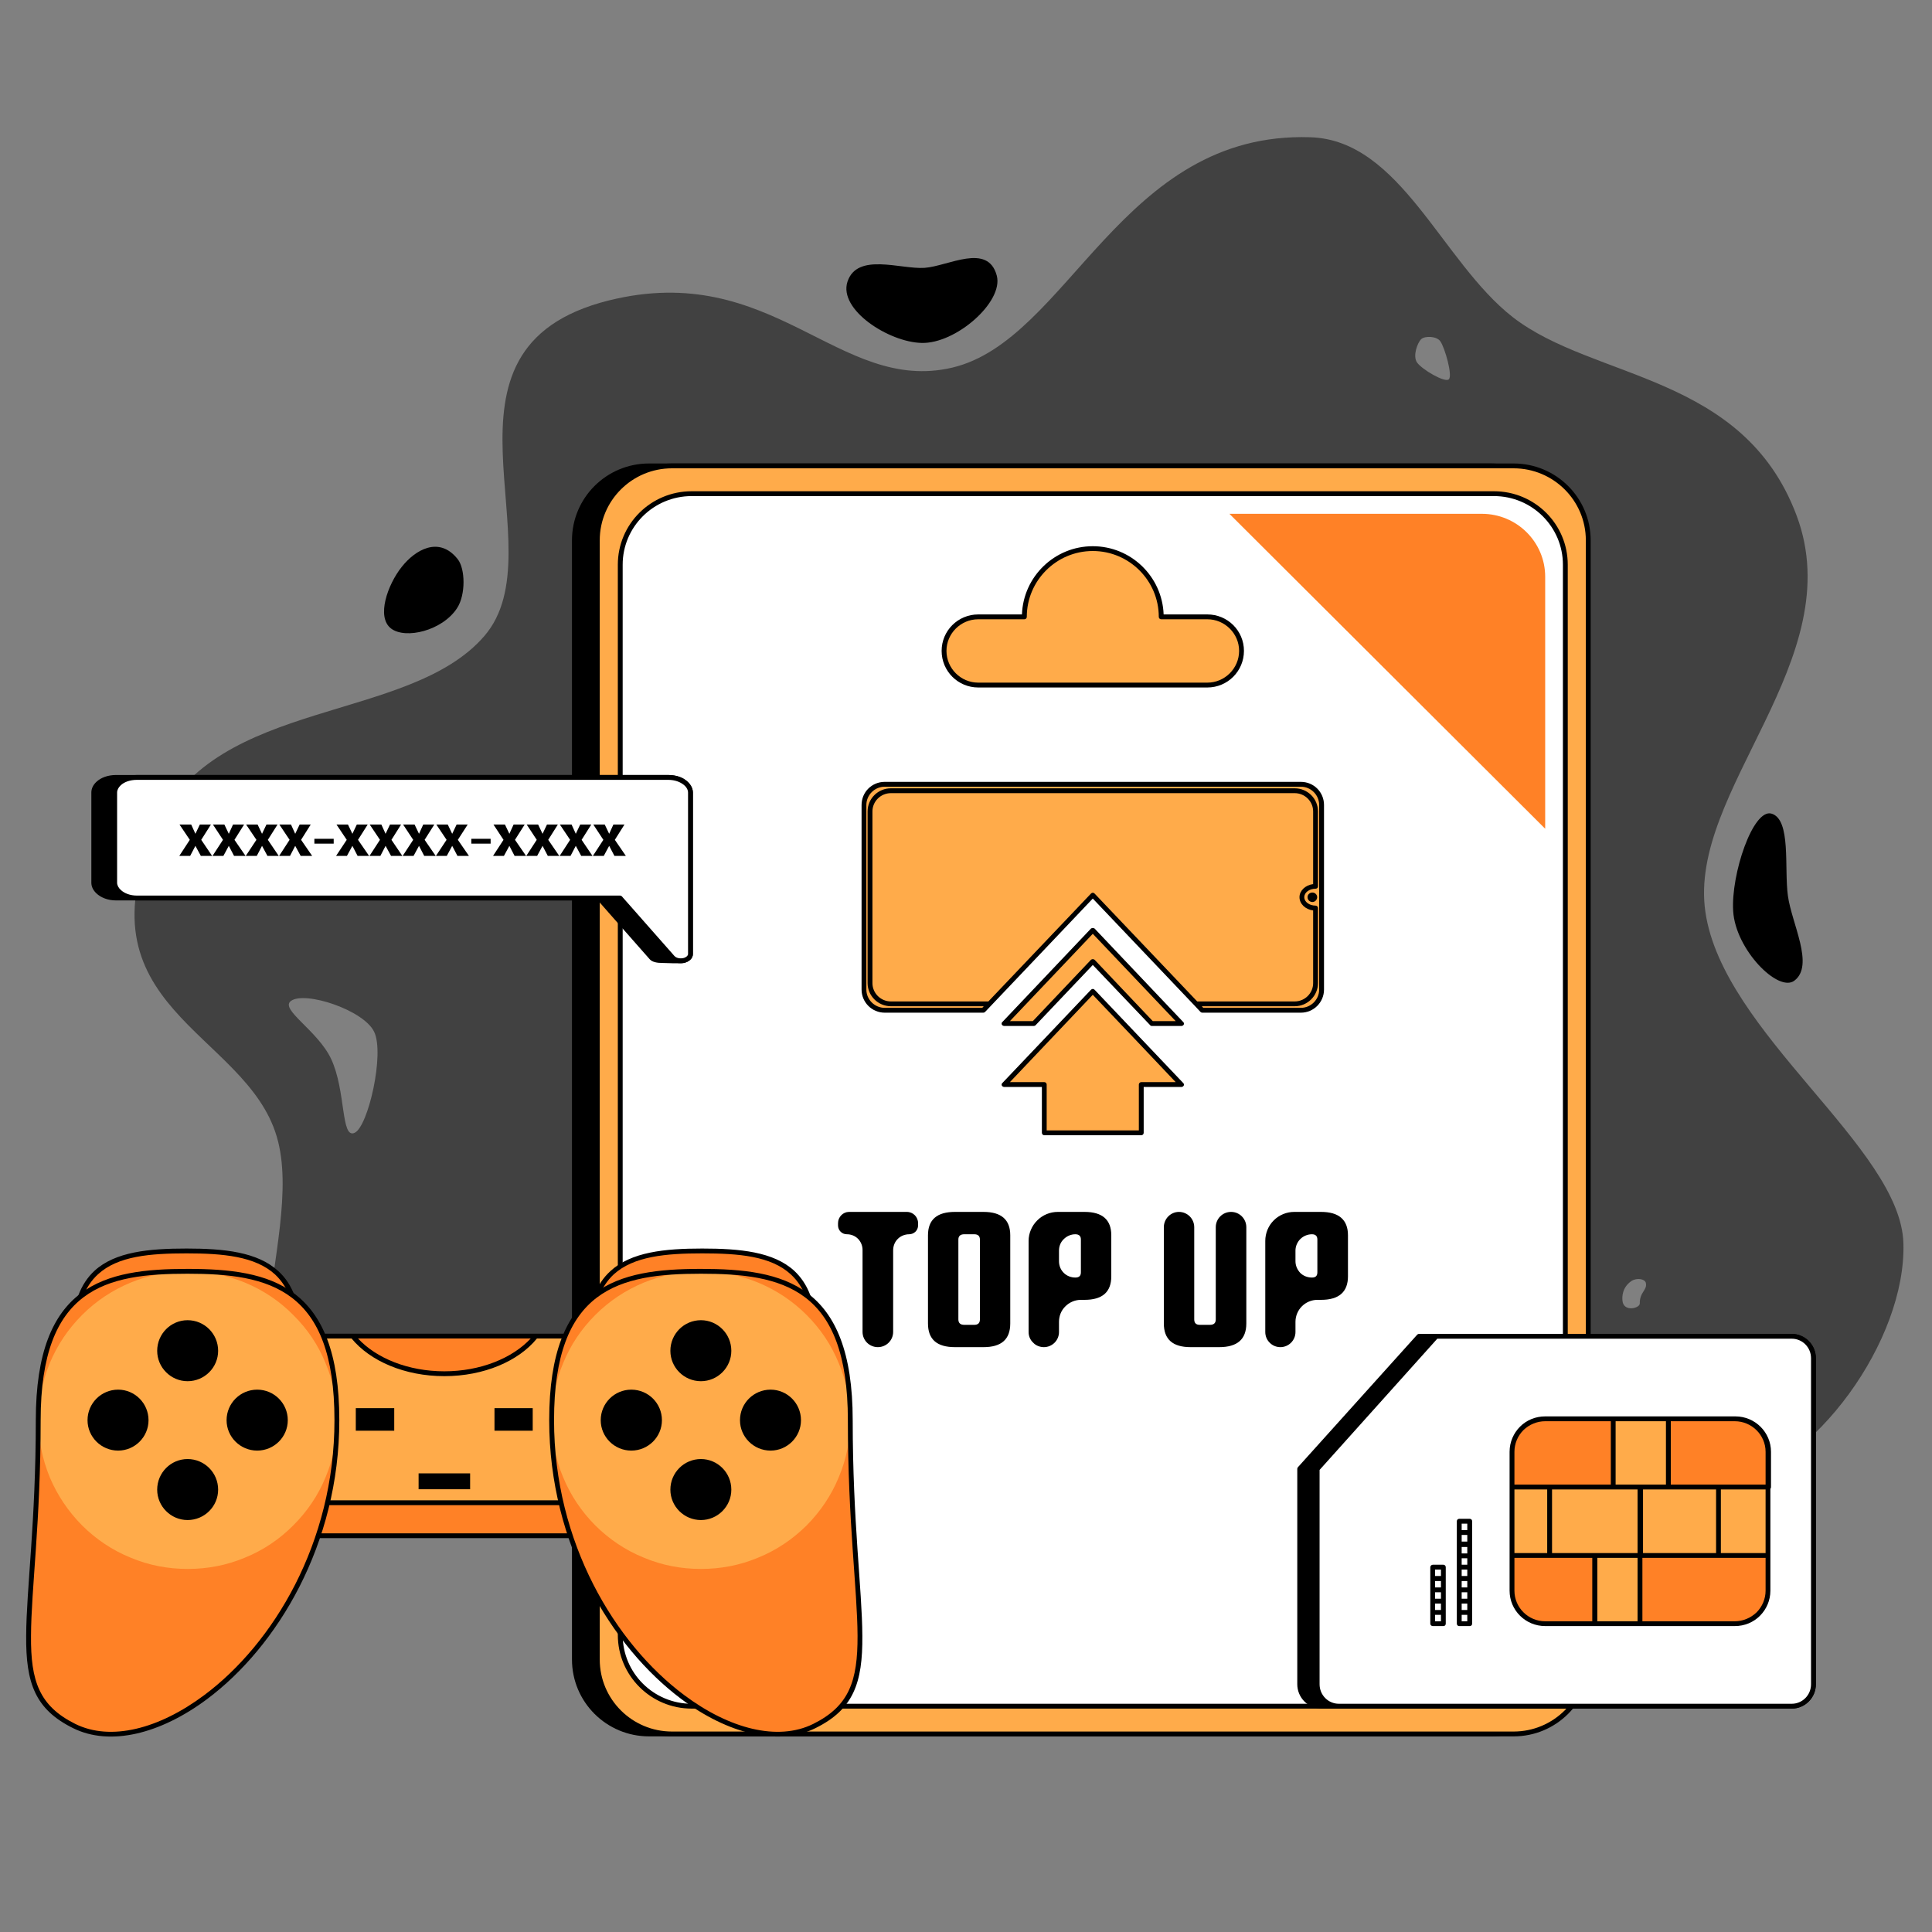
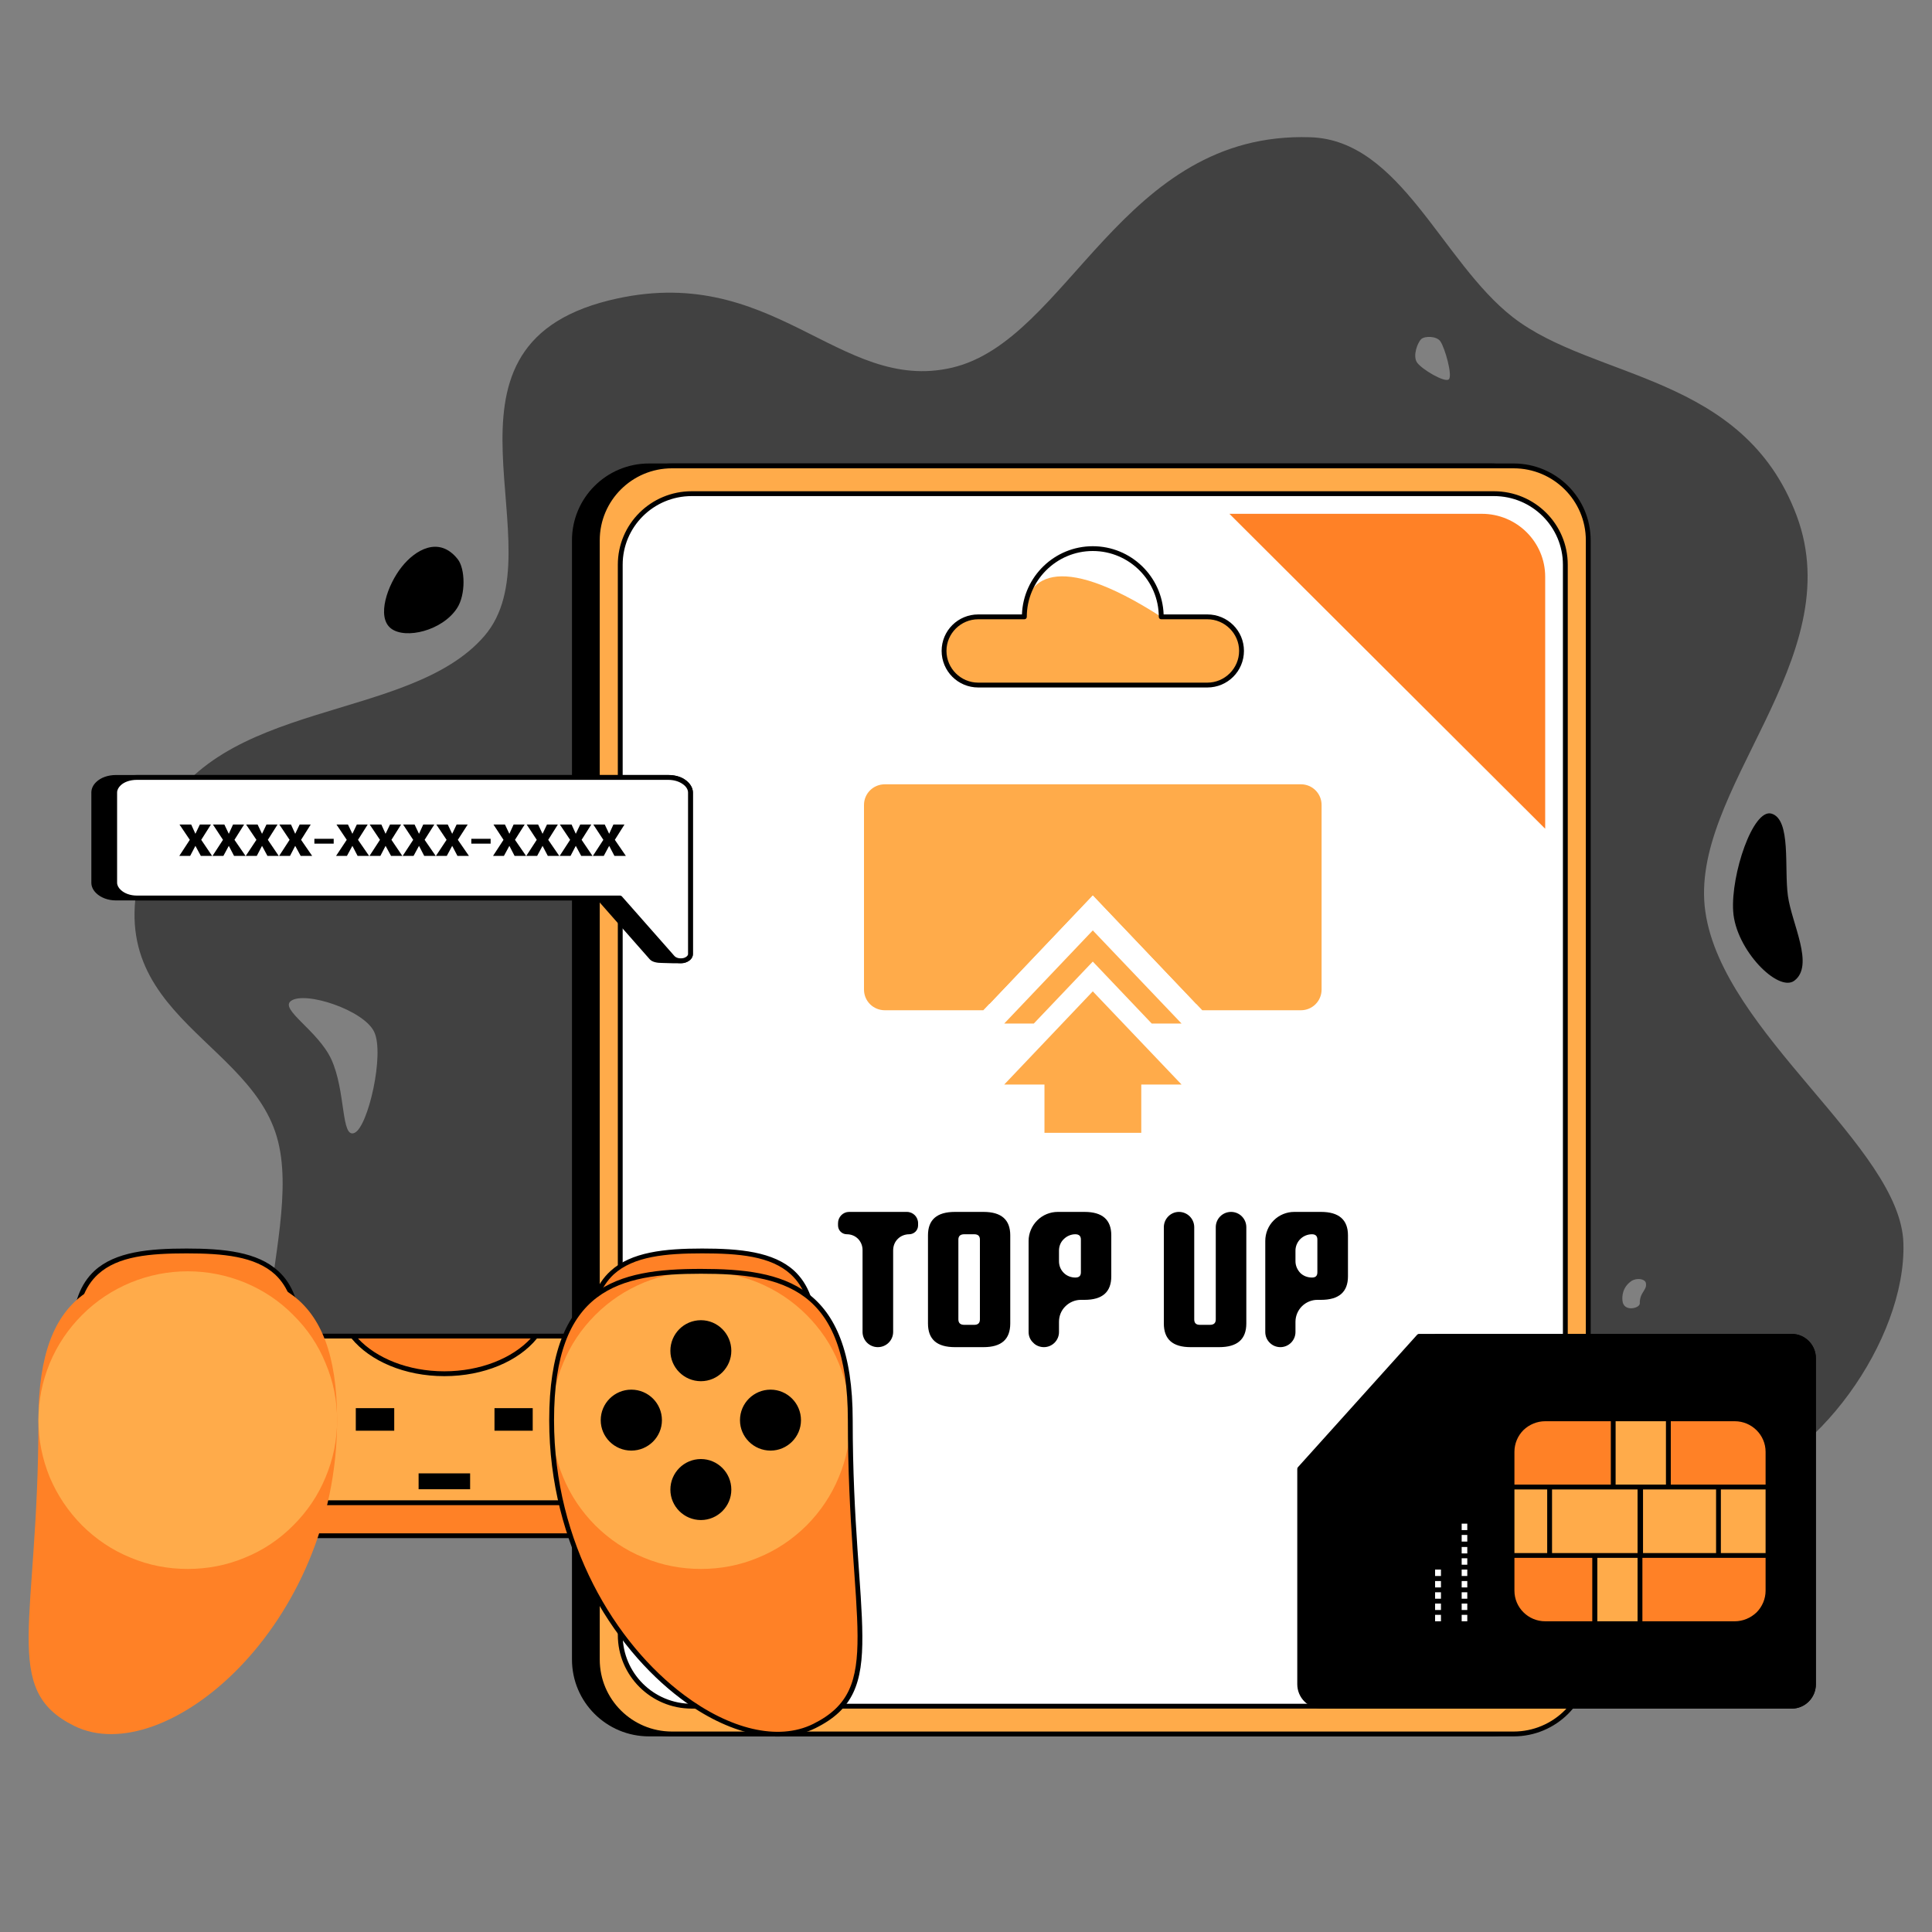
<svg xmlns="http://www.w3.org/2000/svg" width="50" zoomAndPan="magnify" viewBox="0 0 37.5 37.5" height="50" preserveAspectRatio="xMidYMid meet" version="1.0">
  <rect x="0" y="0" width="37.5" height="37.5" fill="#808080" stroke="none" />
  <defs>
    <clipPath id="737eda35c7">
      <path d="M 2 2.543 L 37 2.543 L 37 30 L 2 30 Z M 2 2.543 " clip-rule="nonzero" />
    </clipPath>
  </defs>
  <path fill="#000000" d="M 33.641 17.688 C 33.594 16.973 34.027 15.684 34.387 15.793 C 34.77 15.91 34.629 16.852 34.703 17.387 C 34.777 17.93 35.223 18.738 34.828 19.035 C 34.516 19.27 33.688 18.434 33.641 17.688 Z M 33.641 17.688 " fill-opacity="1" fill-rule="evenodd" />
  <path fill="#000000" d="M 8.871 11.805 C 8.586 12.242 7.871 12.414 7.59 12.199 C 7.301 11.977 7.523 11.348 7.797 11.004 C 8.055 10.676 8.52 10.395 8.883 10.852 C 9.031 11.035 9.043 11.543 8.871 11.805 Z M 8.871 11.805 " fill-opacity="1" fill-rule="evenodd" />
-   <path fill="#000000" d="M 17.887 6.656 C 17.25 6.641 16.273 6.012 16.449 5.469 C 16.637 4.895 17.48 5.23 17.945 5.199 C 18.402 5.168 19.176 4.703 19.348 5.352 C 19.48 5.863 18.551 6.676 17.887 6.656 Z M 17.887 6.656 " fill-opacity="1" fill-rule="evenodd" />
  <g clip-path="url(#737eda35c7)">
    <path fill="#414141" d="M 5.371 22.059 C 4.766 20.008 1.414 19.559 3.062 16.004 C 4.207 13.539 7.941 14.039 9.402 12.344 C 10.863 10.648 8.086 6.762 11.816 5.832 C 15.004 5.039 16.273 7.648 18.477 7.137 C 20.746 6.609 21.762 2.543 25.434 2.664 C 27.188 2.719 27.98 5.078 29.363 6.156 C 30.938 7.379 33.836 7.25 34.871 10.004 C 35.922 12.805 32.754 15.348 33.102 17.703 C 33.445 20.059 36.895 22.27 36.945 24.133 C 37 26 35.246 28.477 33.418 28.887 C 31.594 29.301 28.02 26.445 25.984 26.598 C 24.07 26.742 24.102 30.164 21.211 29.809 C 17.918 29.402 17.285 27.074 15.004 26.836 C 12.586 26.582 8.926 28.824 6.699 28.297 C 3.852 27.621 5.977 24.094 5.371 22.059 Z M 31.945 24.898 C 31.926 24.824 31.773 24.797 31.668 24.863 C 31.484 24.988 31.484 25.172 31.492 25.246 C 31.512 25.473 31.828 25.395 31.828 25.301 C 31.824 25.074 31.98 25.043 31.945 24.898 Z M 27.586 6.582 C 27.512 6.652 27.418 6.91 27.504 7.035 C 27.594 7.168 28.047 7.434 28.121 7.363 C 28.199 7.297 28.047 6.754 27.957 6.625 C 27.887 6.523 27.66 6.516 27.586 6.582 Z M 5.645 19.43 C 5.43 19.594 6.164 20 6.426 20.551 C 6.719 21.176 6.613 22.113 6.883 21.988 C 7.145 21.871 7.469 20.453 7.262 20.027 C 7.059 19.602 5.91 19.227 5.645 19.43 Z M 5.645 19.43 " fill-opacity="1" fill-rule="evenodd" />
  </g>
  <path fill="#000000" d="M 30.43 10.488 L 30.43 32.211 C 30.43 33.035 29.762 33.703 28.934 33.703 L 12.598 33.703 C 11.77 33.703 11.102 33.035 11.102 32.211 L 11.102 10.488 C 11.102 9.664 11.77 8.996 12.598 8.996 L 28.934 8.996 C 29.762 8.996 30.43 9.664 30.43 10.488 Z M 30.43 10.488 " fill-opacity="1" fill-rule="evenodd" />
  <path fill="#ffab4a" d="M 30.828 10.484 L 30.828 32.211 C 30.828 33.008 30.18 33.656 29.379 33.656 L 13.039 33.656 C 12.242 33.656 11.594 33.008 11.594 32.211 L 11.594 10.484 C 11.594 9.688 12.242 9.043 13.039 9.043 L 29.379 9.043 C 30.18 9.043 30.828 9.688 30.828 10.484 Z M 30.828 10.484 " fill-opacity="1" fill-rule="evenodd" />
-   <path fill="#ffffff" d="M 30.383 10.961 L 30.383 31.734 C 30.383 32.496 29.762 33.117 29 33.117 L 13.426 33.117 C 12.66 33.117 12.039 32.496 12.039 31.734 L 12.039 10.961 C 12.039 10.199 12.66 9.582 13.426 9.582 L 29 9.582 C 29.762 9.582 30.383 10.199 30.383 10.961 Z M 23.438 13.297 C 23.801 13.297 24.098 13 24.098 12.633 C 24.098 12.27 23.801 11.973 23.438 11.973 L 22.539 11.973 C 22.539 11.242 21.945 10.648 21.211 10.648 C 20.48 10.648 19.883 11.242 19.883 11.973 L 18.988 11.973 C 18.621 11.973 18.324 12.27 18.324 12.633 C 18.324 13 18.621 13.297 18.988 13.297 Z M 23.438 13.297 " fill-opacity="1" fill-rule="evenodd" />
+   <path fill="#ffffff" d="M 30.383 10.961 L 30.383 31.734 C 30.383 32.496 29.762 33.117 29 33.117 L 13.426 33.117 C 12.66 33.117 12.039 32.496 12.039 31.734 L 12.039 10.961 C 12.039 10.199 12.66 9.582 13.426 9.582 L 29 9.582 C 29.762 9.582 30.383 10.199 30.383 10.961 Z M 23.438 13.297 C 23.801 13.297 24.098 13 24.098 12.633 C 24.098 12.27 23.801 11.973 23.438 11.973 L 22.539 11.973 C 20.48 10.648 19.883 11.242 19.883 11.973 L 18.988 11.973 C 18.621 11.973 18.324 12.27 18.324 12.633 C 18.324 13 18.621 13.297 18.988 13.297 Z M 23.438 13.297 " fill-opacity="1" fill-rule="evenodd" />
  <path fill="#000000" d="M 30.875 10.488 L 30.875 32.211 C 30.875 33.035 30.207 33.703 29.379 33.703 L 13.043 33.703 C 12.215 33.703 11.547 33.035 11.547 32.211 L 11.547 10.488 C 11.547 9.664 12.215 8.996 13.043 8.996 L 29.379 8.996 C 30.207 8.996 30.875 9.664 30.875 10.488 Z M 30.781 10.488 C 30.781 9.715 30.152 9.09 29.379 9.09 L 13.043 9.09 C 12.27 9.09 11.641 9.715 11.641 10.488 L 11.641 32.211 C 11.641 32.984 12.27 33.609 13.043 33.609 L 29.379 33.609 C 30.152 33.609 30.781 32.984 30.781 32.211 Z M 30.43 10.961 L 30.43 31.734 C 30.43 32.523 29.789 33.164 28.996 33.164 L 13.426 33.164 C 12.633 33.164 11.992 32.523 11.992 31.734 L 11.992 10.961 C 11.992 10.172 12.633 9.535 13.426 9.535 L 28.996 9.535 C 29.789 9.535 30.43 10.172 30.43 10.961 Z M 30.336 10.961 C 30.336 10.227 29.738 9.629 28.996 9.629 L 13.426 9.629 C 12.684 9.629 12.086 10.227 12.086 10.961 L 12.086 31.734 C 12.086 32.473 12.684 33.07 13.426 33.07 L 28.996 33.07 C 29.738 33.07 30.336 32.473 30.336 31.734 Z M 23.434 13.344 L 18.988 13.344 C 18.594 13.344 18.277 13.027 18.277 12.633 C 18.277 12.242 18.594 11.926 18.988 11.926 C 18.988 11.926 19.836 11.926 19.836 11.926 C 19.863 11.191 20.469 10.602 21.211 10.602 C 21.953 10.602 22.559 11.191 22.586 11.926 L 23.434 11.926 C 23.828 11.926 24.145 12.242 24.145 12.633 C 24.145 13.027 23.828 13.344 23.434 13.344 Z M 23.434 13.25 C 23.773 13.25 24.051 12.973 24.051 12.633 C 24.051 12.297 23.773 12.02 23.434 12.02 L 22.539 12.02 C 22.512 12.02 22.492 12 22.492 11.973 C 22.492 11.27 21.918 10.695 21.211 10.695 C 20.504 10.695 19.93 11.27 19.93 11.973 C 19.93 12 19.91 12.02 19.883 12.02 L 18.988 12.02 C 18.648 12.02 18.371 12.297 18.371 12.633 C 18.371 12.973 18.648 13.25 18.988 13.25 Z M 23.434 13.25 " fill-opacity="1" fill-rule="evenodd" />
  <path fill="#ff8126" d="M 23.863 9.973 L 28.762 9.973 C 29.441 9.973 29.992 10.52 29.992 11.195 L 29.992 16.086 Z M 23.863 9.973 " fill-opacity="1" fill-rule="evenodd" />
  <path fill="#000000" d="M 17.602 23.523 C 17.723 23.523 17.82 23.621 17.82 23.742 L 17.82 23.785 C 17.82 23.832 17.801 23.875 17.77 23.906 C 17.738 23.938 17.691 23.957 17.648 23.957 C 17.566 23.957 17.484 23.988 17.426 24.047 C 17.367 24.105 17.336 24.184 17.336 24.27 L 17.336 25.852 C 17.336 26.016 17.203 26.148 17.039 26.148 C 16.875 26.148 16.742 26.016 16.742 25.852 L 16.742 24.262 C 16.742 24.18 16.711 24.105 16.656 24.047 C 16.598 23.988 16.52 23.957 16.438 23.957 C 16.34 23.957 16.266 23.879 16.266 23.785 L 16.266 23.742 C 16.266 23.621 16.363 23.523 16.48 23.523 Z M 18.535 23.523 L 19.09 23.523 C 19.438 23.523 19.609 23.676 19.609 23.977 L 19.609 25.688 C 19.609 25.996 19.438 26.148 19.09 26.148 L 18.535 26.148 C 18.184 26.148 18.012 25.996 18.012 25.688 L 18.012 23.977 C 18.012 23.676 18.184 23.523 18.535 23.523 Z M 19.02 25.609 L 19.02 24.059 C 19.02 23.992 18.984 23.957 18.91 23.957 L 18.715 23.957 C 18.641 23.957 18.602 23.992 18.602 24.059 L 18.602 25.609 C 18.602 25.68 18.641 25.715 18.715 25.715 L 18.91 25.715 C 18.984 25.715 19.02 25.68 19.02 25.609 Z M 19.965 24.086 C 19.965 23.938 20.027 23.793 20.133 23.688 C 20.238 23.582 20.383 23.523 20.531 23.523 L 21.051 23.523 C 21.398 23.523 21.57 23.676 21.57 23.977 L 21.57 24.773 C 21.57 25.078 21.398 25.23 21.051 25.23 L 20.98 25.23 C 20.867 25.23 20.758 25.277 20.68 25.355 C 20.598 25.434 20.555 25.543 20.555 25.656 L 20.555 25.855 C 20.555 25.934 20.523 26.008 20.469 26.062 C 20.414 26.117 20.34 26.148 20.262 26.148 C 20.184 26.148 20.105 26.117 20.055 26.062 C 19.996 26.008 19.965 25.934 19.965 25.855 Z M 20.98 24.695 L 20.98 24.059 C 20.98 23.992 20.945 23.957 20.871 23.957 C 20.789 23.957 20.707 23.992 20.648 24.051 C 20.586 24.109 20.555 24.191 20.555 24.273 L 20.555 24.48 C 20.555 24.566 20.586 24.645 20.648 24.707 C 20.707 24.766 20.789 24.797 20.871 24.797 C 20.945 24.797 20.98 24.766 20.98 24.695 Z M 23.598 23.82 C 23.598 23.656 23.73 23.523 23.895 23.523 C 24.059 23.523 24.191 23.656 24.191 23.82 L 24.191 25.688 C 24.191 25.996 24.016 26.148 23.664 26.148 L 23.109 26.148 C 22.762 26.148 22.59 25.996 22.59 25.688 L 22.59 23.82 C 22.59 23.656 22.723 23.523 22.883 23.523 C 23.047 23.523 23.18 23.656 23.18 23.82 L 23.18 25.609 C 23.18 25.68 23.215 25.715 23.289 25.715 L 23.484 25.715 C 23.562 25.715 23.598 25.68 23.598 25.609 Z M 24.559 24.086 C 24.559 23.938 24.617 23.793 24.723 23.688 C 24.828 23.582 24.973 23.523 25.121 23.523 L 25.641 23.523 C 25.988 23.523 26.164 23.676 26.164 23.977 L 26.164 24.773 C 26.164 25.078 25.988 25.23 25.641 25.23 L 25.57 25.23 C 25.457 25.23 25.348 25.277 25.27 25.355 C 25.191 25.434 25.145 25.543 25.145 25.656 L 25.145 25.855 C 25.145 25.934 25.113 26.008 25.059 26.062 C 25.004 26.117 24.93 26.148 24.852 26.148 C 24.773 26.148 24.699 26.117 24.645 26.062 C 24.59 26.008 24.559 25.934 24.559 25.855 Z M 25.57 24.695 L 25.57 24.059 C 25.57 23.992 25.535 23.957 25.465 23.957 C 25.379 23.957 25.297 23.992 25.238 24.051 C 25.18 24.109 25.145 24.191 25.145 24.273 L 25.145 24.48 C 25.145 24.566 25.18 24.645 25.238 24.707 C 25.297 24.766 25.379 24.797 25.465 24.797 C 25.535 24.797 25.57 24.766 25.57 24.695 Z M 25.57 24.695 " fill-opacity="1" fill-rule="evenodd" />
  <path fill="#ffab4a" d="M 19.086 19.609 L 17.176 19.609 C 16.949 19.609 16.77 19.43 16.77 19.207 L 16.77 15.625 C 16.77 15.402 16.949 15.223 17.176 15.223 L 25.25 15.223 C 25.473 15.223 25.652 15.402 25.652 15.625 L 25.652 19.207 C 25.652 19.43 25.473 19.609 25.25 19.609 L 23.336 19.609 L 21.211 17.375 Z M 19.086 19.609 " fill-opacity="1" fill-rule="evenodd" />
  <path fill="#ffab4a" d="M 20.066 19.867 L 19.492 19.867 L 21.211 18.059 L 22.934 19.867 L 22.355 19.867 L 21.211 18.664 Z M 20.066 19.867 " fill-opacity="1" fill-rule="evenodd" />
  <path fill="#ffab4a" d="M 20.273 21.051 L 19.492 21.051 L 21.211 19.242 L 22.934 21.051 L 22.152 21.051 L 22.152 21.988 L 20.273 21.988 Z M 20.273 21.051 " fill-opacity="1" fill-rule="evenodd" />
  <path fill="#ffab4a" d="M 19.207 19.484 L 17.293 19.484 C 17.07 19.484 16.887 19.305 16.887 19.082 L 16.887 15.75 C 16.887 15.527 17.07 15.348 17.293 15.348 L 25.129 15.348 C 25.355 15.348 25.535 15.527 25.535 15.75 L 25.535 17.203 C 25.391 17.203 25.27 17.301 25.27 17.414 C 25.27 17.531 25.391 17.625 25.535 17.625 L 25.535 19.082 C 25.535 19.305 25.355 19.484 25.129 19.484 L 23.219 19.484 L 21.211 17.375 Z M 19.207 19.484 " fill-opacity="1" fill-rule="evenodd" />
  <path fill="#ffab4a" d="M 25.52 17.414 C 25.52 17.445 25.504 17.461 25.477 17.461 C 25.445 17.461 25.43 17.445 25.43 17.414 C 25.43 17.387 25.445 17.371 25.477 17.371 C 25.504 17.371 25.52 17.387 25.52 17.414 Z M 25.52 17.414 " fill-opacity="1" fill-rule="nonzero" />
-   <path fill="#000000" d="M 21.211 17.441 L 19.121 19.641 C 19.109 19.652 19.098 19.656 19.086 19.656 L 17.172 19.656 C 16.922 19.656 16.723 19.453 16.723 19.207 L 16.723 15.625 C 16.723 15.375 16.922 15.176 17.172 15.176 L 25.25 15.176 C 25.5 15.176 25.699 15.375 25.699 15.625 L 25.699 19.207 C 25.699 19.453 25.5 19.656 25.25 19.656 L 23.336 19.656 C 23.324 19.656 23.312 19.652 23.301 19.641 C 23.301 19.641 23.258 19.594 23.184 19.516 Z M 23.328 19.531 L 23.355 19.562 L 25.25 19.562 C 25.445 19.562 25.605 19.402 25.605 19.207 L 25.605 15.625 C 25.605 15.43 25.445 15.27 25.25 15.27 L 17.172 15.27 C 16.977 15.27 16.816 15.43 16.816 15.625 L 16.816 19.207 C 16.816 19.402 16.977 19.562 17.172 19.562 L 19.066 19.562 L 19.094 19.531 L 17.293 19.531 C 17.043 19.531 16.84 19.328 16.84 19.082 L 16.84 15.75 C 16.84 15.5 17.043 15.301 17.293 15.301 L 25.129 15.301 C 25.379 15.301 25.582 15.5 25.582 15.75 L 25.582 17.203 C 25.582 17.23 25.562 17.25 25.535 17.25 C 25.418 17.25 25.316 17.32 25.316 17.414 C 25.316 17.508 25.418 17.578 25.535 17.578 C 25.562 17.578 25.582 17.602 25.582 17.625 L 25.582 19.082 C 25.582 19.328 25.379 19.531 25.129 19.531 Z M 19.184 19.438 L 21.176 17.344 C 21.188 17.332 21.199 17.328 21.211 17.328 C 21.223 17.328 21.234 17.332 21.246 17.344 L 23.238 19.438 L 25.129 19.438 C 25.328 19.438 25.488 19.277 25.488 19.082 C 25.488 19.082 25.488 17.672 25.488 17.672 C 25.336 17.652 25.223 17.543 25.223 17.414 C 25.223 17.289 25.336 17.18 25.488 17.16 L 25.488 15.75 C 25.488 15.555 25.328 15.395 25.129 15.395 L 17.293 15.395 C 17.094 15.395 16.934 15.555 16.934 15.75 L 16.934 19.082 C 16.934 19.277 17.094 19.438 17.293 19.438 Z M 25.473 17.324 C 25.523 17.324 25.566 17.363 25.566 17.414 C 25.566 17.465 25.523 17.508 25.473 17.508 C 25.422 17.508 25.379 17.465 25.379 17.414 C 25.379 17.363 25.422 17.324 25.473 17.324 Z M 25.473 17.418 C 25.473 17.418 25.473 17.414 25.473 17.414 C 25.473 17.414 25.473 17.418 25.473 17.418 Z M 20.066 19.914 L 19.492 19.914 C 19.473 19.914 19.453 19.902 19.445 19.887 C 19.438 19.867 19.441 19.848 19.457 19.836 L 21.176 18.023 C 21.188 18.016 21.199 18.012 21.211 18.012 C 21.223 18.012 21.234 18.016 21.246 18.023 L 22.965 19.836 C 22.98 19.848 22.984 19.867 22.977 19.887 C 22.969 19.902 22.949 19.914 22.934 19.914 L 22.355 19.914 C 22.344 19.914 22.332 19.91 22.324 19.898 L 21.211 18.73 L 20.102 19.898 C 20.09 19.91 20.078 19.914 20.066 19.914 Z M 20.047 19.82 L 21.176 18.629 C 21.188 18.621 21.199 18.617 21.211 18.617 C 21.223 18.617 21.234 18.621 21.246 18.629 L 22.375 19.82 L 22.82 19.82 C 22.496 19.477 21.211 18.125 21.211 18.125 L 19.602 19.82 Z M 20.223 21.098 L 19.492 21.098 C 19.473 21.098 19.453 21.086 19.445 21.07 C 19.438 21.055 19.441 21.031 19.457 21.02 L 21.176 19.211 C 21.188 19.199 21.199 19.195 21.211 19.195 C 21.223 19.195 21.234 19.199 21.246 19.211 L 22.965 21.02 C 22.98 21.031 22.984 21.055 22.977 21.07 C 22.969 21.086 22.949 21.098 22.934 21.098 C 22.934 21.098 22.199 21.098 22.199 21.098 L 22.199 21.988 C 22.199 22.016 22.176 22.035 22.152 22.035 L 20.27 22.035 C 20.246 22.035 20.223 22.016 20.223 21.988 Z M 20.316 21.051 L 20.316 21.941 C 20.316 21.941 22.105 21.941 22.105 21.941 L 22.105 21.051 C 22.105 21.027 22.125 21.004 22.152 21.004 L 22.82 21.004 C 22.523 20.688 21.418 19.527 21.211 19.309 C 21.211 19.309 19.602 21.004 19.602 21.004 L 20.27 21.004 C 20.297 21.004 20.316 21.027 20.316 21.051 Z M 20.316 21.051 " fill-opacity="1" fill-rule="evenodd" />
  <path fill="#000000" d="M 25.191 28.48 L 27.508 25.906 C 27.516 25.898 27.527 25.891 27.543 25.891 L 34.777 25.891 C 35.035 25.891 35.246 26.102 35.246 26.363 L 35.246 32.691 C 35.246 32.953 35.035 33.164 34.777 33.164 L 25.652 33.164 C 25.527 33.164 25.406 33.113 25.32 33.027 C 25.23 32.938 25.18 32.816 25.18 32.691 L 25.18 28.512 C 25.18 28.5 25.184 28.488 25.191 28.48 Z M 25.191 28.48 " fill-opacity="1" fill-rule="evenodd" />
-   <path fill="#ffffff" d="M 25.566 28.512 L 27.879 25.938 L 34.777 25.938 C 35.012 25.938 35.199 26.129 35.199 26.363 L 35.199 32.691 C 35.199 32.926 35.012 33.117 34.777 33.117 L 25.988 33.117 C 25.754 33.117 25.566 32.926 25.566 32.691 Z M 25.566 28.512 " fill-opacity="1" fill-rule="evenodd" />
  <path fill="#000000" d="M 25.531 28.48 L 27.844 25.906 C 27.852 25.898 27.867 25.891 27.879 25.891 L 34.777 25.891 C 35.035 25.891 35.246 26.102 35.246 26.363 L 35.246 32.691 C 35.246 32.953 35.035 33.164 34.777 33.164 L 25.988 33.164 C 25.73 33.164 25.52 32.953 25.52 32.691 L 25.52 28.512 C 25.52 28.5 25.523 28.488 25.531 28.48 Z M 25.613 28.531 L 25.613 32.691 C 25.613 32.902 25.781 33.07 25.988 33.07 L 34.777 33.07 C 34.984 33.07 35.152 32.902 35.152 32.691 L 35.152 26.363 C 35.152 26.152 34.984 25.984 34.777 25.984 L 27.898 25.984 Z M 25.613 28.531 " fill-opacity="1" fill-rule="evenodd" />
  <path fill="#ffab4a" d="M 29.992 27.539 L 33.672 27.539 C 34.027 27.539 34.316 27.824 34.316 28.18 L 34.316 30.875 C 34.316 31.23 34.027 31.516 33.672 31.516 L 29.992 31.516 C 29.637 31.516 29.348 31.23 29.348 30.875 L 29.348 28.18 C 29.348 27.824 29.637 27.539 29.992 27.539 Z M 29.992 27.539 " fill-opacity="1" fill-rule="evenodd" />
  <path fill="#ff8126" d="M 29.348 30.191 L 30.957 30.191 L 30.957 31.516 L 29.992 31.516 C 29.637 31.516 29.348 31.23 29.348 30.875 Z M 29.992 27.539 L 31.312 27.539 L 31.312 28.863 L 29.348 28.863 L 29.348 28.18 C 29.348 28.012 29.418 27.848 29.539 27.727 C 29.66 27.605 29.824 27.539 29.992 27.539 Z M 31.832 30.191 L 34.316 30.191 L 34.316 30.875 C 34.316 31.043 34.246 31.207 34.129 31.328 C 34.008 31.449 33.844 31.516 33.672 31.516 L 31.832 31.516 Z M 32.383 27.539 L 33.684 27.539 C 34.039 27.539 34.328 27.824 34.328 28.18 L 34.328 28.863 L 32.383 28.863 Z M 32.383 27.539 " fill-opacity="1" fill-rule="evenodd" />
  <path fill="#000000" d="M 29.301 28.18 C 29.301 27.988 29.379 27.816 29.504 27.691 C 29.629 27.566 29.801 27.492 29.992 27.492 L 33.684 27.492 C 34.066 27.492 34.375 27.801 34.375 28.18 L 34.375 28.863 C 34.375 28.879 34.371 28.887 34.363 28.898 L 34.363 30.875 C 34.363 31.066 34.285 31.238 34.16 31.363 C 34.035 31.488 33.863 31.562 33.672 31.562 L 29.992 31.562 C 29.609 31.562 29.301 31.254 29.301 30.875 Z M 31.266 27.586 L 29.992 27.586 C 29.836 27.586 29.684 27.648 29.57 27.758 C 29.457 27.871 29.395 28.023 29.395 28.18 L 29.395 28.816 L 31.266 28.816 Z M 32.336 27.586 L 31.359 27.586 L 31.359 28.816 L 31.832 28.816 C 31.836 28.816 31.836 28.816 31.84 28.816 C 31.84 28.816 31.844 28.816 31.844 28.816 L 32.336 28.816 Z M 33.672 27.586 L 32.43 27.586 L 32.43 28.816 L 34.27 28.816 L 34.27 28.18 C 34.27 27.852 34 27.586 33.672 27.586 Z M 34.27 30.145 L 34.27 28.91 L 33.402 28.91 L 33.402 30.145 Z M 31.879 31.469 L 33.672 31.469 C 33.828 31.469 33.98 31.406 34.094 31.297 C 34.207 31.184 34.27 31.031 34.27 30.875 L 34.27 30.238 L 31.879 30.238 Z M 31.004 31.469 L 31.785 31.469 L 31.785 30.238 L 31.004 30.238 Z M 29.395 30.238 L 29.395 30.875 C 29.395 31.203 29.664 31.469 29.992 31.469 L 30.906 31.469 L 30.906 30.238 Z M 29.395 28.91 L 29.395 30.145 L 30.031 30.145 L 30.031 28.91 Z M 31.785 28.91 L 30.125 28.91 L 30.125 30.145 L 31.785 30.145 Z M 32.383 28.91 L 31.891 28.91 C 31.891 28.91 31.891 30.145 31.891 30.145 L 33.309 30.145 C 33.309 30.145 33.309 28.91 33.309 28.91 Z M 32.383 28.91 " fill-opacity="1" fill-rule="evenodd" />
  <path fill="#ffffff" d="M 27.812 31.516 L 27.812 30.418 L 28.016 30.418 L 28.016 31.516 Z M 28.324 31.516 L 28.324 29.98 L 28.527 29.98 L 28.527 31.516 Z M 28.324 29.969 L 28.324 29.527 L 28.527 29.527 L 28.527 29.969 Z M 28.324 29.969 " fill-opacity="1" fill-rule="evenodd" />
  <path fill="#000000" d="M 27.762 31.516 L 27.762 30.418 C 27.762 30.395 27.785 30.371 27.812 30.371 L 28.016 30.371 C 28.043 30.371 28.062 30.395 28.062 30.418 L 28.062 31.516 C 28.062 31.543 28.043 31.562 28.016 31.562 L 27.812 31.562 C 27.785 31.562 27.762 31.543 27.762 31.516 Z M 27.969 30.59 L 27.969 30.465 L 27.855 30.465 L 27.855 30.59 Z M 27.969 30.812 L 27.969 30.688 L 27.855 30.688 L 27.855 30.812 Z M 27.969 31.031 L 27.969 30.906 L 27.855 30.906 L 27.855 31.031 Z M 27.969 31.25 L 27.969 31.125 L 27.855 31.125 L 27.855 31.25 Z M 27.855 31.344 L 27.855 31.469 L 27.969 31.469 L 27.969 31.344 Z M 28.277 29.969 L 28.277 29.527 C 28.277 29.5 28.297 29.48 28.324 29.48 L 28.527 29.48 C 28.555 29.48 28.574 29.5 28.574 29.527 L 28.574 29.969 C 28.574 29.969 28.574 29.973 28.574 29.973 C 28.574 29.977 28.574 29.977 28.574 29.98 L 28.574 31.516 C 28.574 31.543 28.555 31.562 28.527 31.562 L 28.324 31.562 C 28.297 31.562 28.277 31.543 28.277 31.516 L 28.277 29.98 C 28.277 29.977 28.277 29.977 28.277 29.973 C 28.277 29.973 28.277 29.969 28.277 29.969 Z M 28.48 29.699 L 28.48 29.574 L 28.371 29.574 L 28.371 29.699 Z M 28.371 29.793 L 28.371 29.922 L 28.48 29.922 L 28.48 29.793 Z M 28.48 30.152 L 28.48 30.027 L 28.371 30.027 L 28.371 30.152 Z M 28.48 30.371 L 28.48 30.246 L 28.371 30.246 L 28.371 30.371 Z M 28.48 30.59 L 28.48 30.465 L 28.371 30.465 L 28.371 30.59 Z M 28.48 30.812 L 28.48 30.688 L 28.371 30.688 L 28.371 30.812 Z M 28.48 31.031 L 28.48 30.906 L 28.371 30.906 L 28.371 31.031 Z M 28.48 31.25 L 28.48 31.125 L 28.371 31.125 L 28.371 31.25 Z M 28.371 31.344 L 28.371 31.469 L 28.48 31.469 L 28.48 31.344 Z M 28.371 31.344 " fill-opacity="1" fill-rule="evenodd" />
  <path fill="#ffab4a" d="M 5.789 25.934 L 11.461 25.934 L 11.461 29.168 L 5.789 29.168 Z M 5.789 25.934 " fill-opacity="1" fill-rule="evenodd" />
  <path fill="#ff8126" d="M 10.402 25.934 C 10.055 26.371 9.387 26.664 8.625 26.664 C 7.859 26.664 7.195 26.371 6.848 25.934 Z M 10.402 25.934 " fill-opacity="1" fill-rule="evenodd" />
  <path fill="#ff8126" d="M 5.789 29.168 L 11.461 29.168 L 11.461 29.809 L 5.789 29.809 Z M 5.789 29.168 " fill-opacity="1" fill-rule="evenodd" />
  <path fill="#000000" d="M 5.742 29.809 L 5.742 25.934 C 5.742 25.906 5.762 25.887 5.789 25.887 L 11.457 25.887 C 11.484 25.887 11.508 25.906 11.508 25.934 L 11.508 29.809 C 11.508 29.836 11.484 29.855 11.457 29.855 L 5.789 29.855 C 5.762 29.855 5.742 29.836 5.742 29.809 Z M 6.824 25.98 L 5.836 25.98 C 5.836 26.375 5.836 29.121 5.836 29.121 L 11.41 29.121 L 11.41 25.98 L 10.422 25.98 C 10.066 26.418 9.395 26.711 8.625 26.711 C 7.855 26.711 7.184 26.418 6.824 25.98 Z M 10.301 25.98 C 9.742 25.98 7.793 25.98 6.949 25.98 C 7.305 26.363 7.922 26.617 8.625 26.617 C 9.324 26.617 9.945 26.363 10.301 25.98 Z M 5.836 29.215 C 5.836 29.215 5.836 29.762 5.836 29.762 L 11.41 29.762 L 11.41 29.215 Z M 7.652 27.332 L 7.652 27.77 L 6.906 27.77 L 6.906 27.332 Z M 9.125 28.598 L 9.125 28.906 L 8.125 28.906 L 8.125 28.598 Z M 10.34 27.332 L 10.34 27.77 L 9.598 27.77 L 9.598 27.332 Z M 10.34 27.332 " fill-opacity="1" fill-rule="evenodd" />
  <path fill="#ff8126" d="M 3.621 24.281 C 4.816 24.281 5.789 24.453 5.789 25.906 C 5.789 28.16 1.449 28.129 1.449 25.906 C 1.449 24.441 2.422 24.281 3.621 24.281 Z M 3.621 24.281 " fill-opacity="1" fill-rule="evenodd" />
  <path fill="#000000" d="M 3.621 24.234 C 4.352 24.234 5 24.301 5.402 24.672 C 5.676 24.922 5.836 25.309 5.836 25.906 C 5.836 27.062 4.73 27.637 3.621 27.633 C 2.508 27.629 1.402 27.047 1.402 25.906 C 1.402 25.301 1.566 24.914 1.836 24.664 C 2.238 24.297 2.887 24.234 3.621 24.234 Z M 3.621 24.328 C 2.914 24.328 2.289 24.379 1.902 24.734 C 1.645 24.969 1.496 25.336 1.496 25.906 C 1.496 26.992 2.562 27.535 3.621 27.539 C 4.68 27.543 5.742 27.008 5.742 25.906 C 5.742 25.344 5.594 24.977 5.34 24.738 C 4.953 24.383 4.324 24.328 3.621 24.328 Z M 3.621 24.328 " fill-opacity="1" fill-rule="evenodd" />
  <path fill="#ff8126" d="M 3.645 24.676 C 5.242 24.676 6.543 24.98 6.543 27.566 C 6.543 31.566 3.199 34.371 1.441 33.5 C 0.008 32.793 0.746 31.516 0.746 27.566 C 0.746 24.961 2.043 24.676 3.645 24.676 Z M 3.645 24.676 " fill-opacity="1" fill-rule="evenodd" />
  <path fill="#ffab4a" d="M 6.543 27.566 C 6.543 27.949 6.469 28.316 6.32 28.672 C 6.176 29.023 5.965 29.336 5.691 29.609 C 5.422 29.879 5.109 30.09 4.754 30.234 C 4.398 30.383 4.027 30.453 3.645 30.453 C 3.258 30.453 2.891 30.383 2.535 30.234 C 2.18 30.09 1.867 29.879 1.594 29.609 C 1.324 29.336 1.113 29.023 0.965 28.672 C 0.82 28.316 0.746 27.949 0.746 27.566 C 0.746 27.184 0.82 26.812 0.965 26.461 C 1.113 26.105 1.324 25.793 1.594 25.523 C 1.867 25.25 2.18 25.043 2.535 24.895 C 2.891 24.75 3.258 24.676 3.645 24.676 C 4.027 24.676 4.398 24.75 4.754 24.895 C 5.109 25.043 5.422 25.25 5.691 25.523 C 5.965 25.793 6.176 26.105 6.32 26.461 C 6.469 26.812 6.543 27.184 6.543 27.566 Z M 6.543 27.566 " fill-opacity="1" fill-rule="nonzero" />
-   <path fill="#000000" d="M 3.641 24.629 C 4.453 24.629 5.188 24.707 5.719 25.113 C 6.254 25.52 6.586 26.254 6.586 27.566 C 6.586 29.984 5.375 31.965 4.023 32.977 C 3.109 33.66 2.133 33.898 1.418 33.543 C 0.684 33.18 0.5 32.672 0.508 31.75 C 0.512 30.848 0.695 29.539 0.695 27.566 C 0.695 26.242 1.031 25.508 1.566 25.105 C 2.098 24.703 2.832 24.629 3.641 24.629 Z M 3.641 24.723 C 2.852 24.723 2.137 24.789 1.621 25.18 C 1.105 25.57 0.789 26.285 0.789 27.566 C 0.789 29.539 0.605 30.848 0.602 31.75 C 0.594 32.629 0.762 33.113 1.461 33.461 C 2.148 33.801 3.086 33.559 3.965 32.902 C 5.301 31.906 6.492 29.949 6.492 27.566 C 6.492 26.293 6.18 25.582 5.664 25.188 C 5.145 24.793 4.43 24.723 3.641 24.723 Z M 2.293 26.973 C 2.617 26.973 2.883 27.238 2.883 27.566 C 2.883 27.891 2.617 28.156 2.293 28.156 C 1.965 28.156 1.699 27.891 1.699 27.566 C 1.699 27.238 1.965 26.973 2.293 26.973 Z M 4.992 26.973 C 5.32 26.973 5.586 27.238 5.586 27.566 C 5.586 27.891 5.32 28.156 4.992 28.156 C 4.664 28.156 4.398 27.891 4.398 27.566 C 4.398 27.238 4.664 26.973 4.992 26.973 Z M 3.641 28.32 C 3.969 28.32 4.234 28.586 4.234 28.914 C 4.234 29.238 3.969 29.504 3.641 29.504 C 3.316 29.504 3.051 29.238 3.051 28.914 C 3.051 28.586 3.316 28.32 3.641 28.32 Z M 3.641 25.625 C 3.969 25.625 4.234 25.891 4.234 26.219 C 4.234 26.543 3.969 26.809 3.641 26.809 C 3.316 26.809 3.051 26.543 3.051 26.219 C 3.051 25.891 3.316 25.625 3.641 25.625 Z M 3.641 25.625 " fill-opacity="1" fill-rule="evenodd" />
  <path fill="#ff8126" d="M 13.629 24.281 C 12.434 24.281 11.461 24.453 11.461 25.906 C 11.461 28.16 15.801 28.129 15.801 25.906 C 15.801 24.441 14.828 24.281 13.629 24.281 Z M 13.629 24.281 " fill-opacity="1" fill-rule="evenodd" />
  <path fill="#000000" d="M 13.629 24.234 C 14.363 24.234 15.012 24.297 15.414 24.664 C 15.684 24.914 15.848 25.301 15.848 25.906 C 15.848 27.047 14.742 27.629 13.629 27.633 C 12.52 27.637 11.414 27.062 11.414 25.906 C 11.414 25.309 11.574 24.922 11.848 24.672 C 12.25 24.301 12.898 24.234 13.629 24.234 Z M 13.629 24.328 C 12.926 24.328 12.297 24.383 11.91 24.738 C 11.656 24.977 11.508 25.344 11.508 25.906 C 11.508 27.008 12.57 27.543 13.629 27.539 C 14.688 27.535 15.754 26.992 15.754 25.906 C 15.754 25.336 15.605 24.969 15.348 24.734 C 14.961 24.379 14.336 24.328 13.629 24.328 Z M 13.629 24.328 " fill-opacity="1" fill-rule="evenodd" />
  <path fill="#ff8126" d="M 13.605 24.676 C 12.008 24.676 10.707 24.98 10.707 27.566 C 10.707 31.566 14.051 34.371 15.809 33.5 C 17.242 32.793 16.504 31.516 16.504 27.566 C 16.504 24.961 15.207 24.676 13.605 24.676 Z M 13.605 24.676 " fill-opacity="1" fill-rule="evenodd" />
  <path fill="#ffab4a" d="M 10.707 27.566 C 10.707 27.949 10.781 28.316 10.93 28.672 C 11.074 29.023 11.285 29.336 11.555 29.609 C 11.828 29.879 12.141 30.09 12.496 30.234 C 12.852 30.383 13.223 30.453 13.605 30.453 C 13.988 30.453 14.359 30.383 14.715 30.234 C 15.07 30.09 15.383 29.879 15.656 29.609 C 15.926 29.336 16.137 29.023 16.281 28.672 C 16.43 28.316 16.504 27.949 16.504 27.566 C 16.504 27.184 16.43 26.812 16.281 26.461 C 16.137 26.105 15.926 25.793 15.656 25.523 C 15.383 25.25 15.07 25.043 14.715 24.895 C 14.359 24.75 13.988 24.676 13.605 24.676 C 13.223 24.676 12.852 24.75 12.496 24.895 C 12.141 25.043 11.828 25.25 11.555 25.523 C 11.285 25.793 11.074 26.105 10.93 26.461 C 10.781 26.812 10.707 27.184 10.707 27.566 Z M 10.707 27.566 " fill-opacity="1" fill-rule="nonzero" />
  <path fill="#000000" d="M 13.605 24.629 C 14.414 24.629 15.148 24.703 15.68 25.105 C 16.215 25.508 16.551 26.242 16.551 27.566 C 16.551 29.539 16.734 30.848 16.738 31.75 C 16.746 32.672 16.562 33.18 15.828 33.543 C 15.113 33.898 14.137 33.66 13.223 32.977 C 11.871 31.965 10.66 29.984 10.66 27.566 C 10.66 26.254 10.992 25.52 11.527 25.113 C 12.059 24.707 12.793 24.629 13.605 24.629 Z M 13.605 24.723 C 12.816 24.723 12.102 24.793 11.582 25.188 C 11.066 25.582 10.754 26.293 10.754 27.566 C 10.754 29.949 11.945 31.906 13.281 32.902 C 14.16 33.559 15.098 33.801 15.785 33.461 C 16.484 33.113 16.648 32.629 16.645 31.75 C 16.641 30.848 16.457 29.539 16.457 27.566 C 16.457 26.285 16.141 25.57 15.625 25.18 C 15.105 24.789 14.391 24.723 13.605 24.723 Z M 12.254 26.973 C 12.582 26.973 12.848 27.238 12.848 27.566 C 12.848 27.891 12.582 28.156 12.254 28.156 C 11.926 28.156 11.66 27.891 11.66 27.566 C 11.66 27.238 11.926 26.973 12.254 26.973 Z M 13.605 25.625 C 13.93 25.625 14.195 25.891 14.195 26.219 C 14.195 26.543 13.93 26.809 13.605 26.809 C 13.277 26.809 13.012 26.543 13.012 26.219 C 13.012 25.891 13.277 25.625 13.605 25.625 Z M 13.605 28.32 C 13.93 28.32 14.195 28.586 14.195 28.914 C 14.195 29.238 13.93 29.504 13.605 29.504 C 13.277 29.504 13.012 29.238 13.012 28.914 C 13.012 28.586 13.277 28.32 13.605 28.32 Z M 14.957 26.973 C 15.281 26.973 15.547 27.238 15.547 27.566 C 15.547 27.891 15.281 28.156 14.957 28.156 C 14.629 28.156 14.363 27.891 14.363 27.566 C 14.363 27.238 14.629 26.973 14.957 26.973 Z M 14.957 26.973 " fill-opacity="1" fill-rule="evenodd" />
  <path fill="#000000" d="M 11.605 17.477 L 2.25 17.477 C 2.094 17.477 1.957 17.422 1.871 17.34 C 1.809 17.281 1.773 17.211 1.773 17.133 L 1.773 15.383 C 1.773 15.305 1.809 15.234 1.871 15.176 C 1.957 15.094 2.094 15.043 2.25 15.043 L 12.969 15.043 C 13.094 15.043 13.215 15.074 13.301 15.137 C 13.395 15.203 13.449 15.293 13.449 15.383 L 13.449 18.52 C 13.449 18.598 13.379 18.668 13.273 18.691 C 13.191 18.707 12.941 18.691 12.855 18.691 C 12.758 18.691 12.66 18.676 12.609 18.617 Z M 11.605 17.477 " fill-opacity="1" fill-rule="evenodd" />
  <path fill="#ffffff" d="M 13.398 18.52 C 13.398 18.578 13.344 18.629 13.262 18.645 C 13.18 18.66 13.094 18.637 13.051 18.586 L 12.031 17.43 L 2.656 17.43 C 2.418 17.43 2.223 17.297 2.223 17.133 L 2.223 15.383 C 2.223 15.219 2.418 15.09 2.656 15.09 L 12.965 15.09 C 13.082 15.09 13.191 15.121 13.273 15.176 C 13.352 15.23 13.398 15.305 13.398 15.383 Z M 13.398 18.52 " fill-opacity="1" fill-rule="evenodd" />
  <path fill="#000000" d="M 13.449 18.52 C 13.449 18.598 13.379 18.668 13.273 18.691 C 13.176 18.707 13.07 18.676 13.02 18.617 L 12.012 17.477 L 2.656 17.477 C 2.5 17.477 2.363 17.422 2.277 17.34 C 2.215 17.281 2.18 17.211 2.18 17.133 L 2.18 15.383 C 2.18 15.305 2.215 15.234 2.277 15.176 C 2.363 15.094 2.5 15.043 2.656 15.043 L 12.969 15.043 C 13.094 15.043 13.215 15.074 13.301 15.137 C 13.395 15.203 13.449 15.293 13.449 15.383 Z M 13.355 18.52 L 13.355 15.383 C 13.355 15.32 13.312 15.258 13.246 15.215 C 13.172 15.164 13.074 15.137 12.969 15.137 L 2.656 15.137 C 2.527 15.137 2.414 15.176 2.344 15.242 C 2.301 15.281 2.273 15.332 2.273 15.383 L 2.273 17.133 C 2.273 17.184 2.301 17.234 2.344 17.273 C 2.414 17.34 2.527 17.383 2.656 17.383 L 12.035 17.383 C 12.047 17.383 12.059 17.387 12.07 17.398 L 13.09 18.555 C 13.125 18.594 13.191 18.609 13.254 18.598 C 13.285 18.594 13.312 18.578 13.332 18.562 C 13.344 18.551 13.355 18.535 13.355 18.52 Z M 5.199 16.301 L 5.41 16.613 L 5.191 16.613 L 5.086 16.418 L 4.984 16.613 L 4.77 16.613 L 4.977 16.301 L 4.777 16.004 L 5 16.004 L 5.086 16.184 L 5.172 16.004 L 5.387 16.004 Z M 5.844 16.301 L 6.059 16.613 L 5.836 16.613 L 5.73 16.418 L 5.629 16.613 L 5.418 16.613 L 5.621 16.301 L 5.422 16.004 L 5.648 16.004 L 5.73 16.184 L 5.816 16.004 L 6.031 16.004 Z M 7.598 16.301 L 7.809 16.613 L 7.59 16.613 L 7.484 16.418 L 7.383 16.613 L 7.172 16.613 L 7.375 16.301 L 7.176 16.004 L 7.402 16.004 L 7.484 16.184 L 7.57 16.004 L 7.785 16.004 Z M 10.641 16.301 L 10.855 16.613 L 10.633 16.613 L 10.531 16.418 L 10.426 16.613 L 10.215 16.613 L 10.418 16.301 L 10.223 16.004 L 10.445 16.004 L 10.531 16.184 L 10.617 16.004 L 10.828 16.004 Z M 9.148 16.375 L 9.148 16.281 L 9.523 16.281 L 9.523 16.375 Z M 6.102 16.375 L 6.102 16.281 L 6.477 16.281 L 6.477 16.375 Z M 8.242 16.301 L 8.457 16.613 L 8.234 16.613 L 8.133 16.418 L 8.027 16.613 L 7.816 16.613 L 8.02 16.301 L 7.824 16.004 L 8.047 16.004 L 8.133 16.184 L 8.215 16.004 L 8.43 16.004 Z M 9.996 16.301 L 10.211 16.613 L 9.988 16.613 L 9.887 16.418 L 9.781 16.613 L 9.57 16.613 L 9.773 16.301 L 9.578 16.004 L 9.801 16.004 L 9.887 16.184 L 9.969 16.004 L 10.184 16.004 Z M 6.949 16.301 L 7.164 16.613 L 6.941 16.613 L 6.84 16.418 L 6.734 16.613 L 6.523 16.613 L 6.73 16.301 L 6.531 16.004 L 6.754 16.004 L 6.84 16.184 L 6.926 16.004 L 7.137 16.004 Z M 8.887 16.301 L 9.102 16.613 L 8.879 16.613 L 8.777 16.418 L 8.672 16.613 L 8.461 16.613 L 8.668 16.301 L 8.469 16.004 L 8.691 16.004 L 8.777 16.184 L 8.863 16.004 L 9.078 16.004 Z M 11.934 16.301 L 12.148 16.613 L 11.926 16.613 L 11.824 16.418 L 11.719 16.613 L 11.508 16.613 L 11.711 16.301 L 11.516 16.004 L 11.738 16.004 L 11.824 16.184 L 11.906 16.004 L 12.121 16.004 Z M 11.289 16.301 L 11.5 16.613 L 11.281 16.613 L 11.176 16.418 L 11.074 16.613 L 10.863 16.613 L 11.066 16.301 L 10.867 16.004 L 11.094 16.004 L 11.176 16.184 L 11.262 16.004 L 11.477 16.004 Z M 3.906 16.301 L 4.117 16.613 L 3.898 16.613 L 3.793 16.418 L 3.691 16.613 L 3.48 16.613 L 3.684 16.301 L 3.484 16.004 L 3.711 16.004 L 3.793 16.184 L 3.879 16.004 L 4.094 16.004 Z M 4.551 16.301 L 4.766 16.613 L 4.543 16.613 L 4.441 16.418 L 4.336 16.613 L 4.125 16.613 L 4.328 16.301 L 4.133 16.004 L 4.355 16.004 L 4.441 16.184 L 4.523 16.004 L 4.738 16.004 Z M 4.551 16.301 " fill-opacity="1" fill-rule="evenodd" />
</svg>